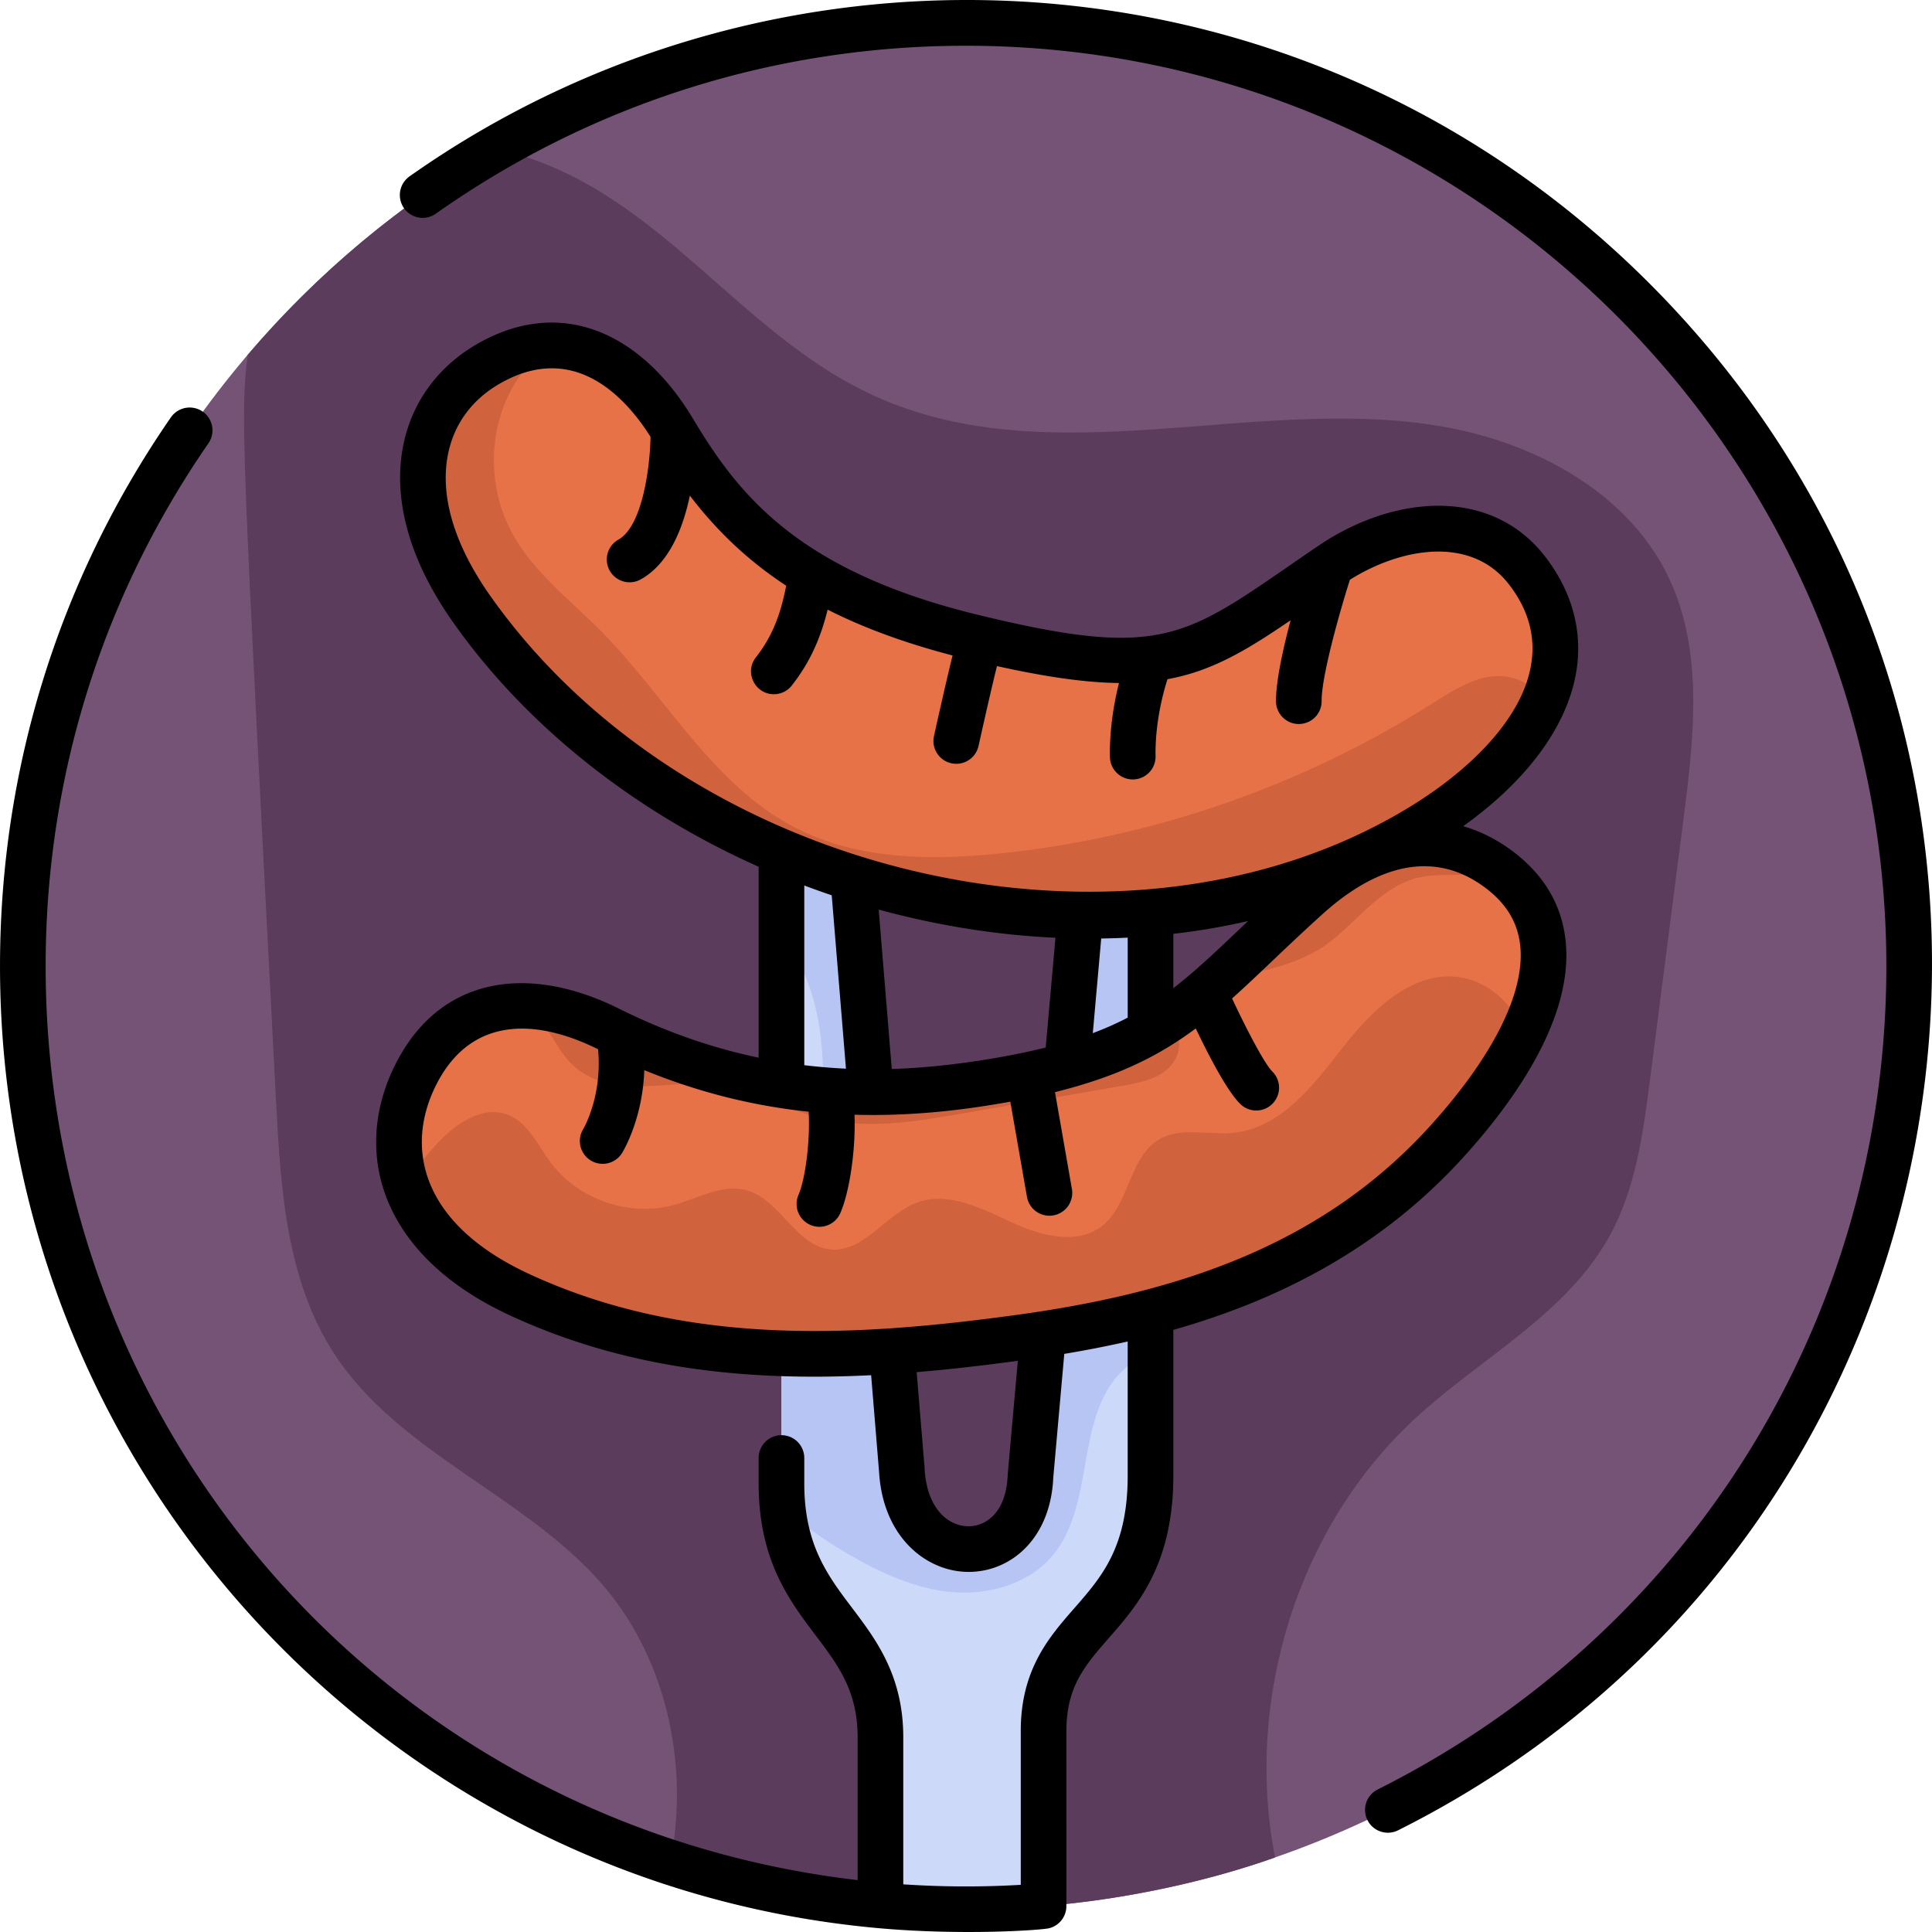
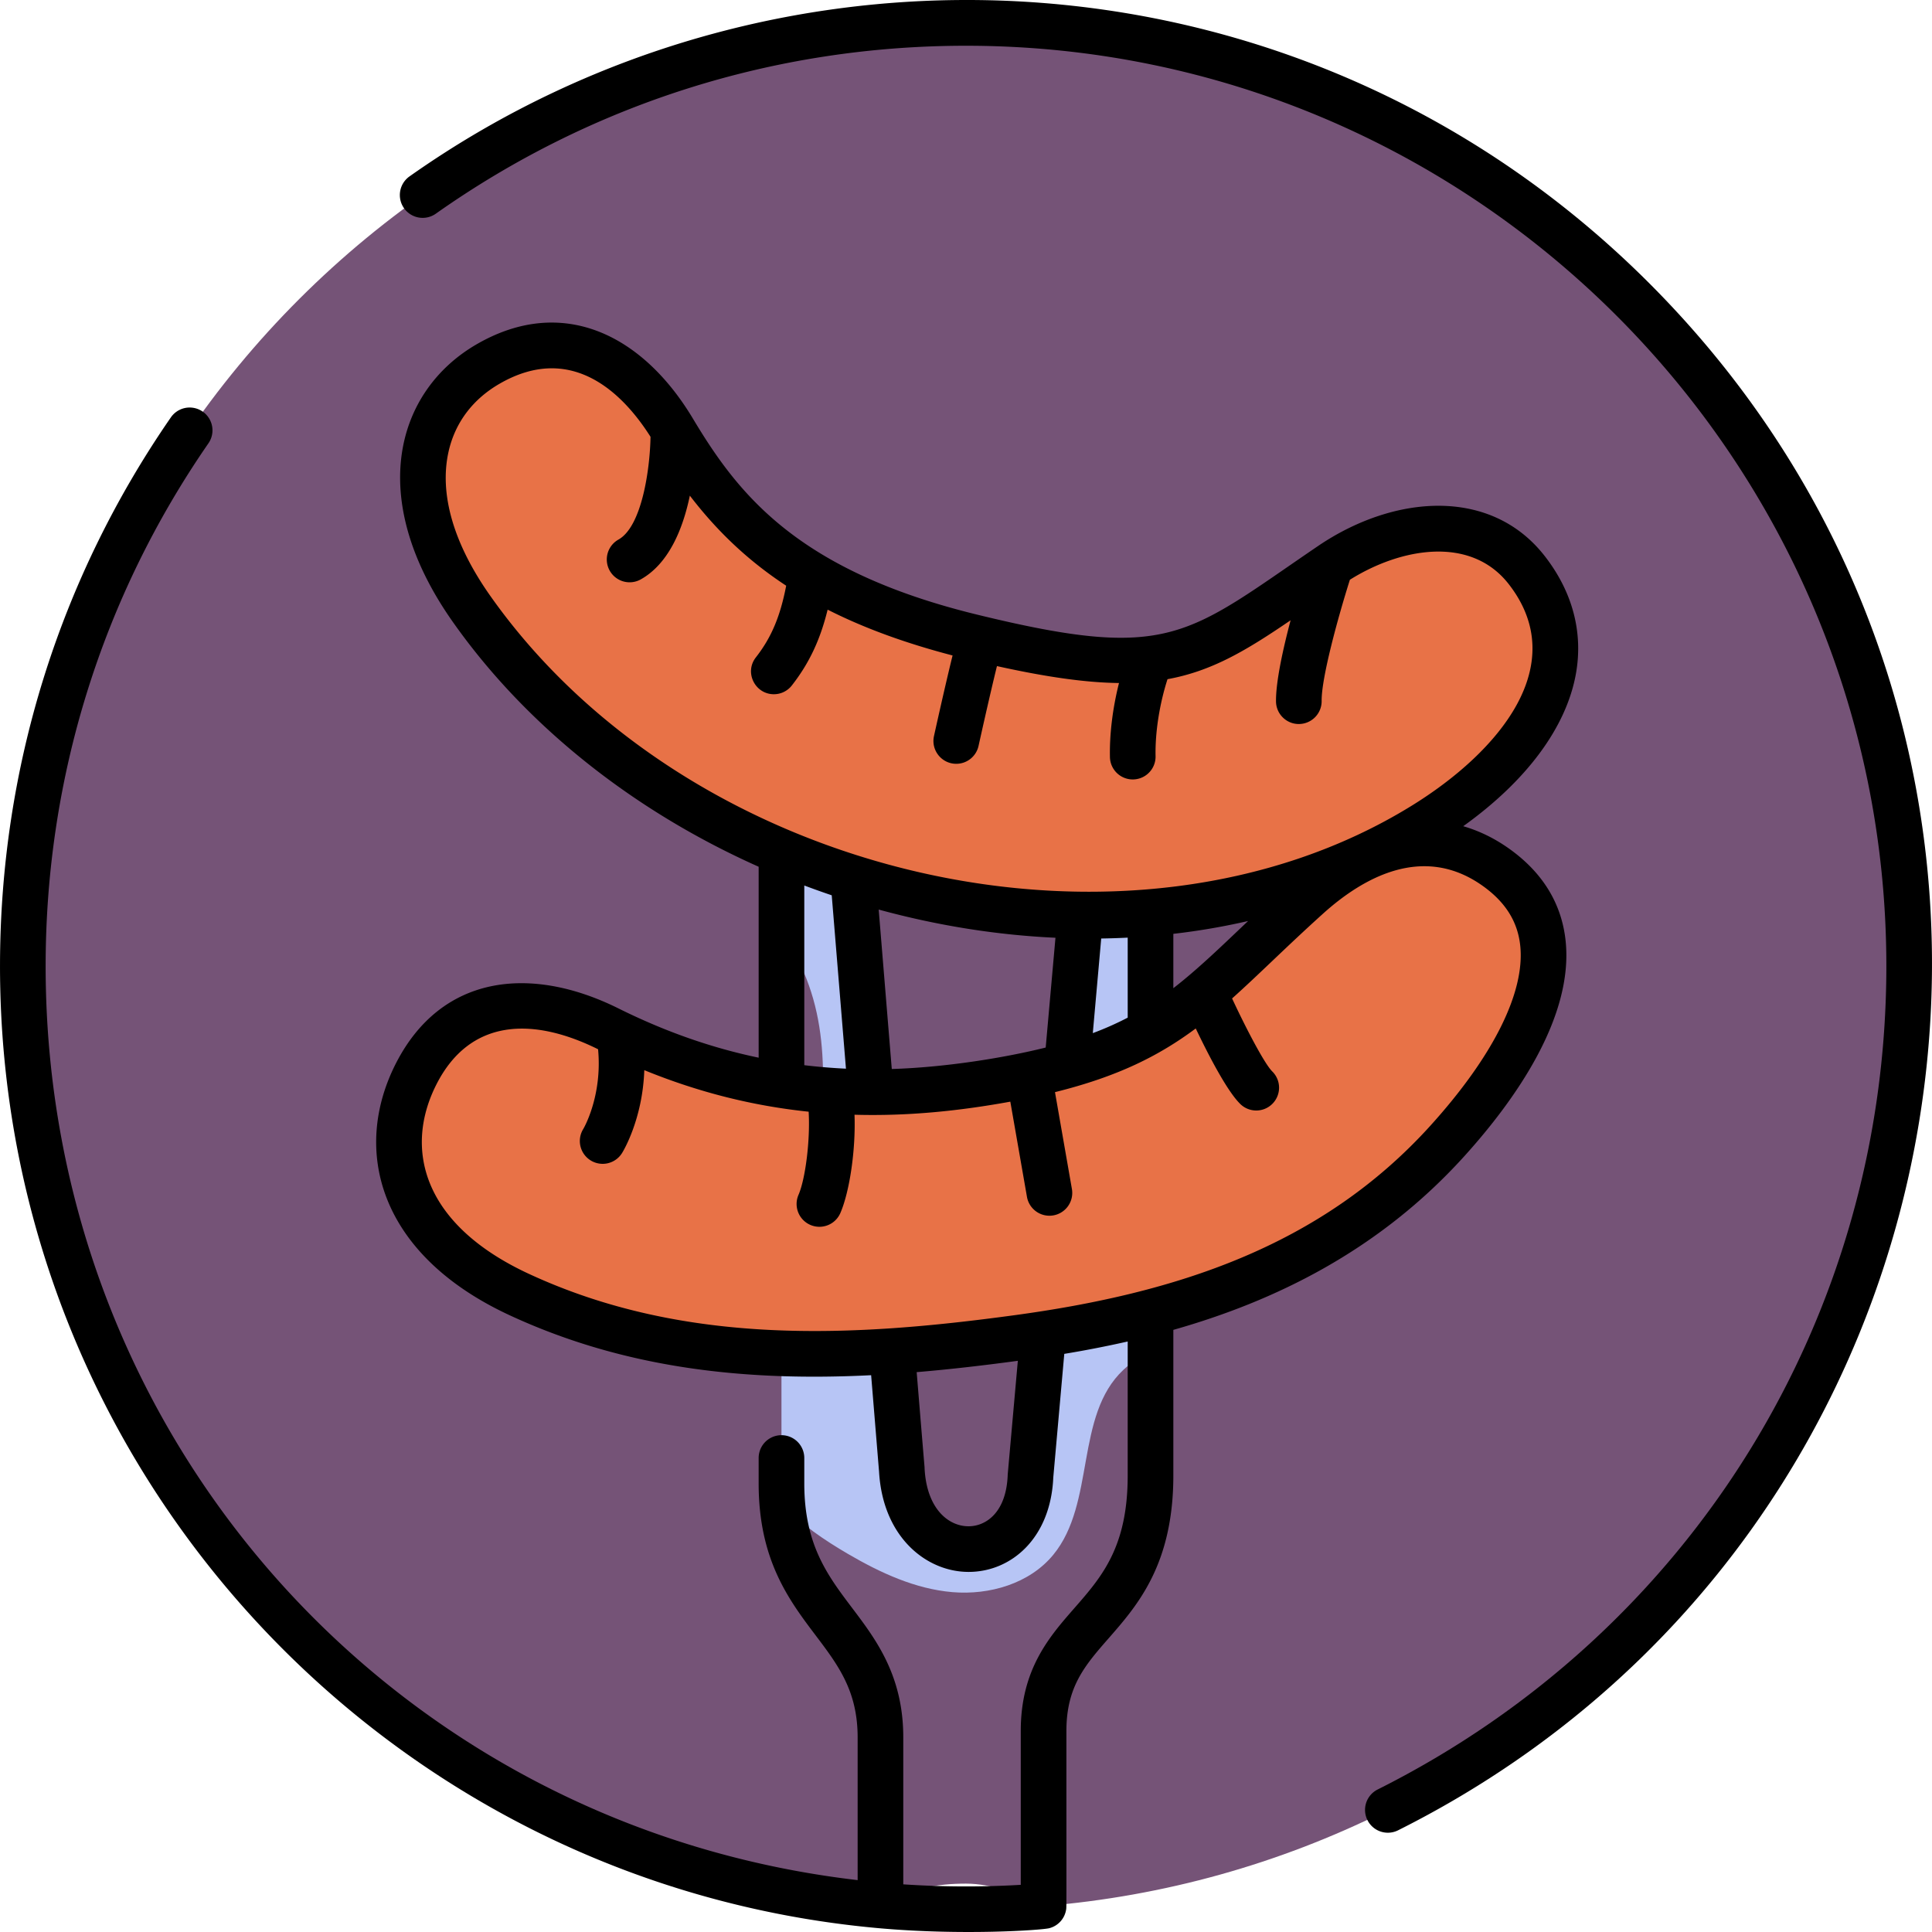
<svg xmlns="http://www.w3.org/2000/svg" width="512" height="512" x="0" y="0" viewBox="0 0 508.005 508.005" style="enable-background:new 0 0 512 512" xml:space="preserve">
  <g>
    <path fill="#755377" d="M502.002 254.029c0 129.995-100.061 236.768-227.6 247.17-6.51-3.23-13.53-5.91-20.4-5.91-7.58 0-14.19 1.14-22.49 5.73-126.919-11.417-225.51-118.065-225.51-246.99 0-137.175 111.258-248 248-248 136.97 0 248 111.03 248 248z" opacity="1" data-original="#755377" />
-     <path fill="#5B3C5C" d="M442.722 214.889c-2.96 22.99-5.91 45.99-8.86 68.98-1.81 14.08-3.74 28.54-10.56 40.99-11.22 20.48-33.46 31.91-50.71 47.66-31.37 28.63-45.41 74.4-37.33 115.89-16.949 6.087-38.931 11.001-60.86 12.79-6.51-3.23-13.53-5.91-20.4-5.91-7.58 0-14.19 1.14-22.49 5.73-19.12-1.72-37.61-5.6-55.22-11.41 5.04-25.87-1.1-54.36-18.94-74.15-20.56-22.8-52.86-33.87-69.56-59.63-12.45-19.21-14.01-43.27-15.2-66.13-9.144-175.538-9.388-180.746-7.45-196.4 18.174-21.353 40.221-39.881 65.11-54.22 42.183 9.266 62.821 48.379 99.85 65.1 46.528 21.024 99.844-.468 148.9 7.93 24.71 4.22 49.46 17.54 60.01 40.27 8.91 19.2 6.4 41.51 3.71 62.51z" opacity="1" data-original="#5b3c5c" />
-     <path fill="#CDD9F8" d="M302.522 182.519v205.45c0 39.48-28.12 37.25-28.12 67.17v46.06a250.947 250.947 0 0 1-42.89-.18v-44.18c0-29.614-26.03-32.01-26.03-66.78v-207.54c12.08 0 16.31 9.6 16.67 21.68l14.765 182.362c1.53 27.19 33.182 27.689 34.202 1.649l16.353-185.761c.43-11.13 3.91-19.93 15.05-19.93z" opacity="1" data-original="#cdd9f8" />
    <path fill="#B7C5F5" d="M302.522 182.519v172.86c-2.58 1.33-5.03 2.84-7.13 4.81-12.85 12.05-7.26 35.02-18.44 48.63-6.23 7.58-16.76 10.65-26.54 9.82-9.77-.84-18.93-5.08-27.41-10.03-6.22-3.63-12.28-7.75-17.27-12.91-.34-3.561-.25-1.171-.25-51.59 7.171-12.255 8.403-24.103 9.73-39.07 1.976-22.404 3.138-41.538-9.73-59.81v-62.71c12.08 0 16.31 9.6 16.67 21.68l14.98 182.39c1.53 27.19 32.81 27.57 33.83 1.53l16.51-185.67c.43-11.13 3.91-19.93 15.05-19.93z" opacity="1" data-original="#b7c5f5" />
    <path fill="#E87247" d="M400.802 270.999c-4.47 9.57-11.62 19.48-20.21 28.98-30.83 34.09-71.41 46.14-113.08 51.8-43.7 5.93-88.42 8.35-130.98-11.39-31.152-14.441-37.317-38.186-27-58.21 6.91-13.41 17.56-17.96 28.65-17.63 11.375.34 21.213 5.798 21.79 5.99 37.39 18.502 73.03 20.321 113.84 11.46 34.077-7.406 40.872-18.721 67.95-43.15 16-14.43 36.1-21.99 51.8-10.65 11.866 8.327 16.819 22.364 7.24 42.8z" opacity="1" data-original="#e87247" />
-     <path fill="#D1623E" d="M309.132 278.369c-2.41 4.74-8.38 6.17-13.62 7.07l-42.48 7.35c-12.15 2.1-24.7 4.2-36.7 1.37-9.81-2.31-18.79-7.83-28.81-8.96-6.24-.71-12.54.34-18.82.43-6.28.08-12.98-.99-17.67-5.17-5.019-4.467-6.047-10.413-12.85-15.91 11.375.34 21.213 5.798 21.79 5.99 29.278 14.488 60.09 20.033 96.89 14.51 18.503-2.795 36.385-6.507 51.28-16.63 1.93 3.06 2.6 6.77.99 9.95z" opacity="1" data-original="#d1623e" />
    <path fill="#E87247" d="M406.062 184.069c-5.07 12-16.48 23.49-31.78 32.93-80.16 49.41-197.93 17.45-250.34-56.97-20.41-28.98-14.29-53.49 4.36-64.29 19.569-11.354 37.127-1.946 48.75 17.42 15.657 26.144 34.57 43.345 77.17 53.96 55.321 13.822 61.29 4.807 95.66-18.55 17.46-11.86 39.65-13.95 51.56 1.33 8.57 10.99 9.43 22.81 4.62 34.17z" opacity="1" data-original="#e87247" />
    <g fill="#D1623E">
-       <path d="M400.802 270.999c-4.47 9.57-11.62 19.48-20.21 28.98-30.83 34.09-71.41 46.14-113.08 51.8-43.7 5.93-88.42 8.35-130.98-11.39-16.74-7.76-26.05-18.03-29.72-28.8 5.49-9.327 16.529-22.311 26.66-18.5 5.37 2.02 7.9 7.96 11.31 12.56 7.24 9.77 20.71 14.41 32.43 11.18 6.37-1.75 12.75-5.62 19.11-3.86 8.85 2.45 12.93 14.68 22.06 15.56 8.83.84 14.55-9.42 22.91-12.39 8.02-2.85 16.6 1.48 24.31 5.08s17.47 6.37 24.18 1.13c7.29-5.69 7.05-18.14 15.05-22.79 5.7-3.3 12.88-1.04 19.43-1.69 12.57-1.23 21.22-12.67 28.97-22.65 7.75-9.97 18.6-20.35 31.05-18.19 7.42 1.28 13.39 7.06 16.52 13.97zM406.062 184.069c-5.07 12-16.48 23.49-31.78 32.93-80.16 49.41-197.93 17.45-250.34-56.97-20.41-28.98-14.29-53.49 4.36-64.29 5.55-3.22 10.82-4.72 15.73-4.9-4.98 4.3-8.99 9.34-11.49 15.73-4.19 10.74-3.42 23.31 2.04 33.46 5.54 10.3 15.22 17.59 23.45 25.9 17.13 17.3 29.35 40.43 50.96 51.64 16.45 8.54 35.93 8.74 54.36 6.8 40.22-4.24 79.41-17.9 113.55-39.59 6.16-3.91 13.09-8.28 20.21-6.7 3.72.83 6.62 3.05 8.95 5.99z" fill="#D1623E" opacity="1" data-original="#d1623e" />
-       <path d="M393.862 228.419c-7.078 2.849-14.258.647-21.31 2.45-9.66 2.48-15.81 11.67-23.85 17.55-5.33 3.9-17.12 8.16-25.47 7.62 5.31-4.88 11.17-10.55 18.53-17.19 16-14.43 36.1-21.99 51.8-10.65.1.07.2.15.3.22z" fill="#D1623E" opacity="1" data-original="#d1623e" />
-     </g>
+       </g>
    <path d="M433.608 74.423c-89.628-89.627-227.544-97.44-325.857-28.09a6 6 0 1 0 6.916 9.805c40.909-28.856 89.09-44.109 139.335-44.109 133.439 0 242 108.561 242 242 0 92.219-51.254 175.18-133.762 216.507a6 6 0 0 0 5.375 10.73C522.07 403.9 556.51 197.324 433.608 74.423z" fill="#000000" opacity="1" data-original="#000000" />
    <path d="M385.041 304.005c13.317-14.728 28.747-36.503 26.627-56.609-1.023-9.708-5.933-17.803-14.59-24.057-3.931-2.84-8.066-4.86-12.334-6.092 16.665-11.94 27.086-25.955 29.626-40.056 1.958-10.875-.877-21.589-8.198-30.983-14.181-18.197-39.694-16.181-59.658-2.599-34.673 23.571-38.742 30.426-89.672 17.982-47.324-11.563-62.822-31.792-74.642-51.52-13.308-22.213-34.42-32.556-56.906-19.524-20.852 12.081-29.407 40.063-6.256 72.939 19.24 27.322 47.505 49.732 80.444 64.417v50.208c-12.195-2.545-24.39-6.757-36.84-12.943-23.184-11.523-46.544-8.839-58.448 14.263-11.795 22.893-4.673 50.413 29.815 66.404 30.275 14.038 61.991 17.434 95.05 15.762l2.085 25.41c1.009 17.312 12.564 26.316 23.538 26.315 11.284 0 21.583-8.935 22.268-24.813l2.893-32.52a288.724 288.724 0 0 0 16.677-3.254v35.235c0 18.852-6.816 26.643-14.032 34.891-6.604 7.547-14.087 16.101-14.087 32.279v40.463a247.185 247.185 0 0 1-30.891-.131V456.84c0-16.243-7.144-25.696-13.445-34.036-6.472-8.564-12.584-16.653-12.584-32.744v-6.689a6 6 0 0 0-12 0v6.689c0 20.115 7.975 30.668 15.01 39.979 5.913 7.825 11.02 14.583 11.02 26.802v37.523C103.33 480.143 12.001 377.958 12.001 254.031c0-49.43 14.801-96.964 42.803-137.463a6 6 0 0 0-9.871-6.824C15.539 152.256.002 202.15.002 254.029c0 132.025 100.962 241.237 230.879 252.957 22.118 1.995 42.985.534 45.001.022a5.993 5.993 0 0 0 4.428-4.792c.142-.824.093 2.169.093-47.076 0-11.67 4.906-17.278 11.118-24.378 7.574-8.657 17.001-19.432 17.001-42.792v-38.29c26.42-7.492 53.896-20.657 76.519-45.675zm-76.52-44.17v-14.289a178.537 178.537 0 0 0 19.656-3.373c-6.653 6.314-13.19 12.673-19.656 17.662zm-74.035 21.251-3.439-41.922c16.029 4.374 31.541 6.721 46.48 7.413l-2.568 28.867c-11.06 2.754-26.558 5.22-40.473 5.642zm55.071-34.315c2.332-.034 4.653-.109 6.965-.227v21.039a81.305 81.305 0 0 1-9.178 4.071zm-160.708-90.195c-9.577-13.601-13.358-26.631-10.933-37.682 1.679-7.649 6.311-13.861 13.394-17.965 19.444-11.266 32.971 3.224 39.742 13.926-.142 8.3-2.216 23.587-8.466 27.041a6 6 0 0 0 5.804 10.502c7.541-4.168 11.213-13.505 12.999-22.072 6.813 8.887 14.858 16.814 25.332 23.68-1.582 8.188-3.935 13.677-7.969 18.845-3.104 3.976-.192 9.692 4.726 9.692a5.987 5.987 0 0 0 4.733-2.309c4.51-5.778 7.434-11.886 9.41-19.932 9.171 4.654 19.955 8.684 32.852 12.05-2.072 8.417-4.744 20.537-4.889 21.193-.823 3.736 2.021 7.292 5.865 7.292a6.004 6.004 0 0 0 5.854-4.711c.035-.16 2.801-12.703 4.839-20.98 13.198 2.922 23.482 4.351 32.09 4.449-1.645 6.508-2.518 13.393-2.379 19.566a6 6 0 0 0 11.996-.269c-.141-6.31 1.044-13.81 3.14-20.306 11.637-2.117 20.663-7.509 32.363-15.488-2.026 7.666-3.896 16.186-3.835 21.347.041 3.375 2.849 5.992 6.072 5.927a6.001 6.001 0 0 0 5.928-6.072c-.073-6.006 4.278-21.903 7.429-31.861 13.539-8.482 31.825-11.604 41.761 1.146 16.602 21.302-2.63 44.165-25.576 58.309-74.201 45.737-189.683 19.372-242.282-55.318zm82.633 76.257c2.386.898 4.791 1.759 7.216 2.577l3.741 45.589c-3.211-.149-7.04-.441-10.957-.916zm-72.423 102.114c-28.114-13.036-32.931-33.072-24.196-50.021 8.818-17.113 25.252-17.539 42.398-9.034 1.167 12.359-3.834 20.869-3.87 20.928a6 6 0 1 0 10.201 6.319c.271-.438 5.388-8.885 5.82-21.749 14.125 5.763 28.396 9.381 43.217 10.923.441 7.549-.864 17.719-2.67 21.868a6 6 0 0 0 11.003 4.789c2.384-5.478 4.072-16.432 3.725-25.859 13.975.397 27.427-.975 40.968-3.438l4.363 24.957a6 6 0 1 0 11.82-2.066L277.4 287.17c16.563-4.103 27.405-9.59 37.014-16.746 3.272 6.853 8.132 16.287 11.607 19.761a6 6 0 1 0 8.484-8.485c-1.976-1.976-6.674-10.871-10.537-19.163 6.967-6.229 14.365-13.683 23.903-22.286 10.575-9.538 26.479-18.527 42.18-7.185 5.856 4.23 9.023 9.329 9.684 15.587 1.291 12.25-7.088 29.049-23.594 47.302-28.859 31.915-67.203 44.143-109.437 49.876-41.849 5.683-86.281 8.298-127.645-10.884zm125.908 52.937c-.386 9.857-5.744 13.399-10.214 13.438h-.079c-5.341 0-10.965-4.648-11.552-15.07-.12-2.094.599 7.273-2.088-25.459 8.953-.751 17.833-1.797 26.6-2.979-2.716 30.527-2.657 29.814-2.667 30.07z" fill="#000000" opacity="1" data-original="#000000" />
  </g>
</svg>